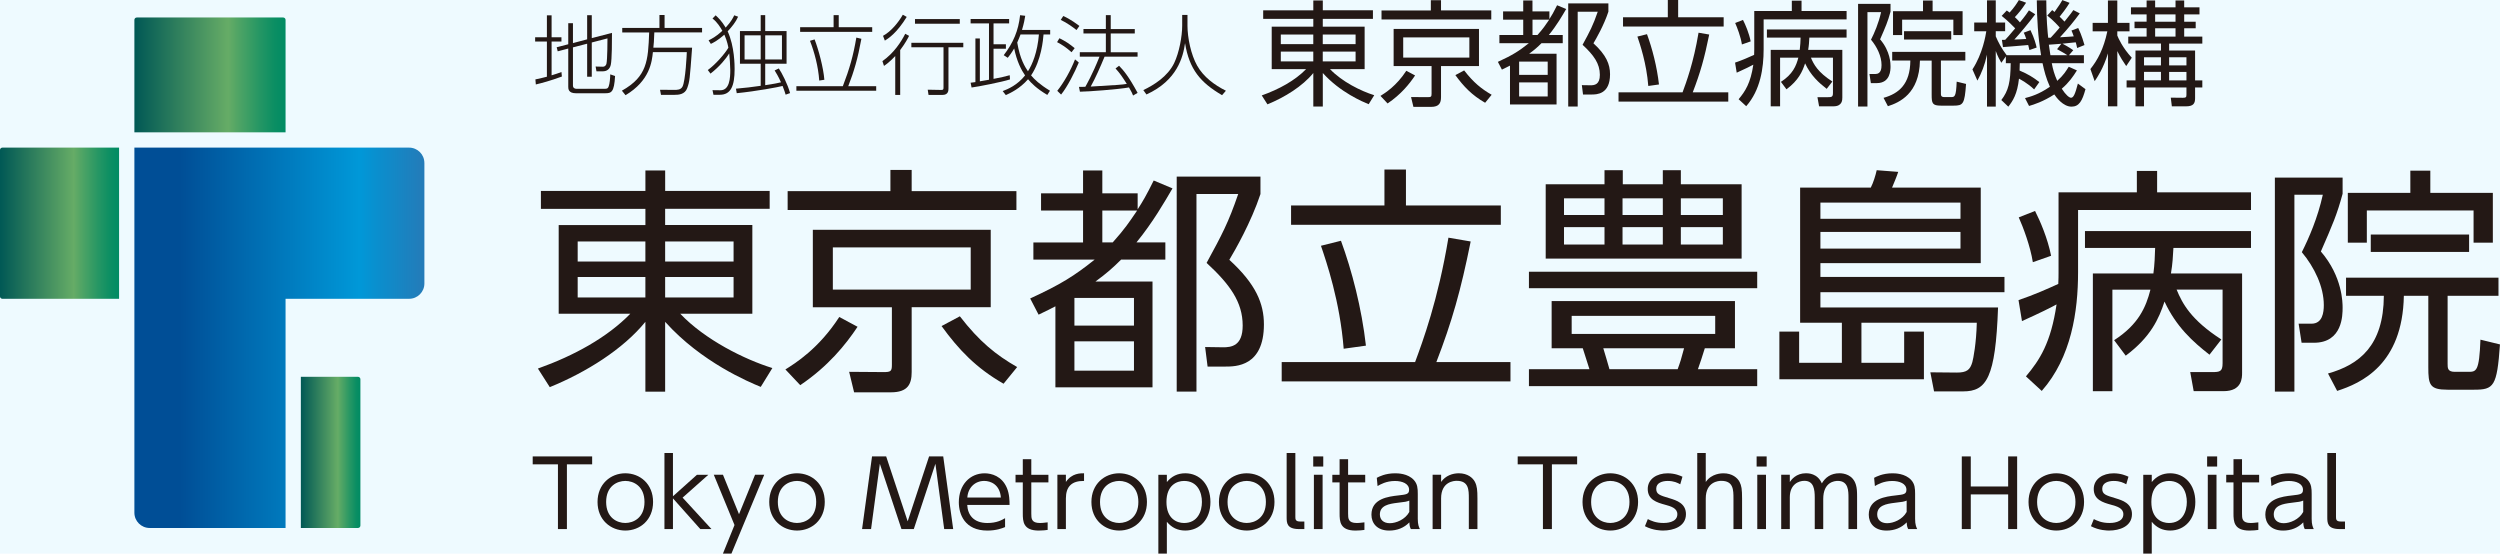
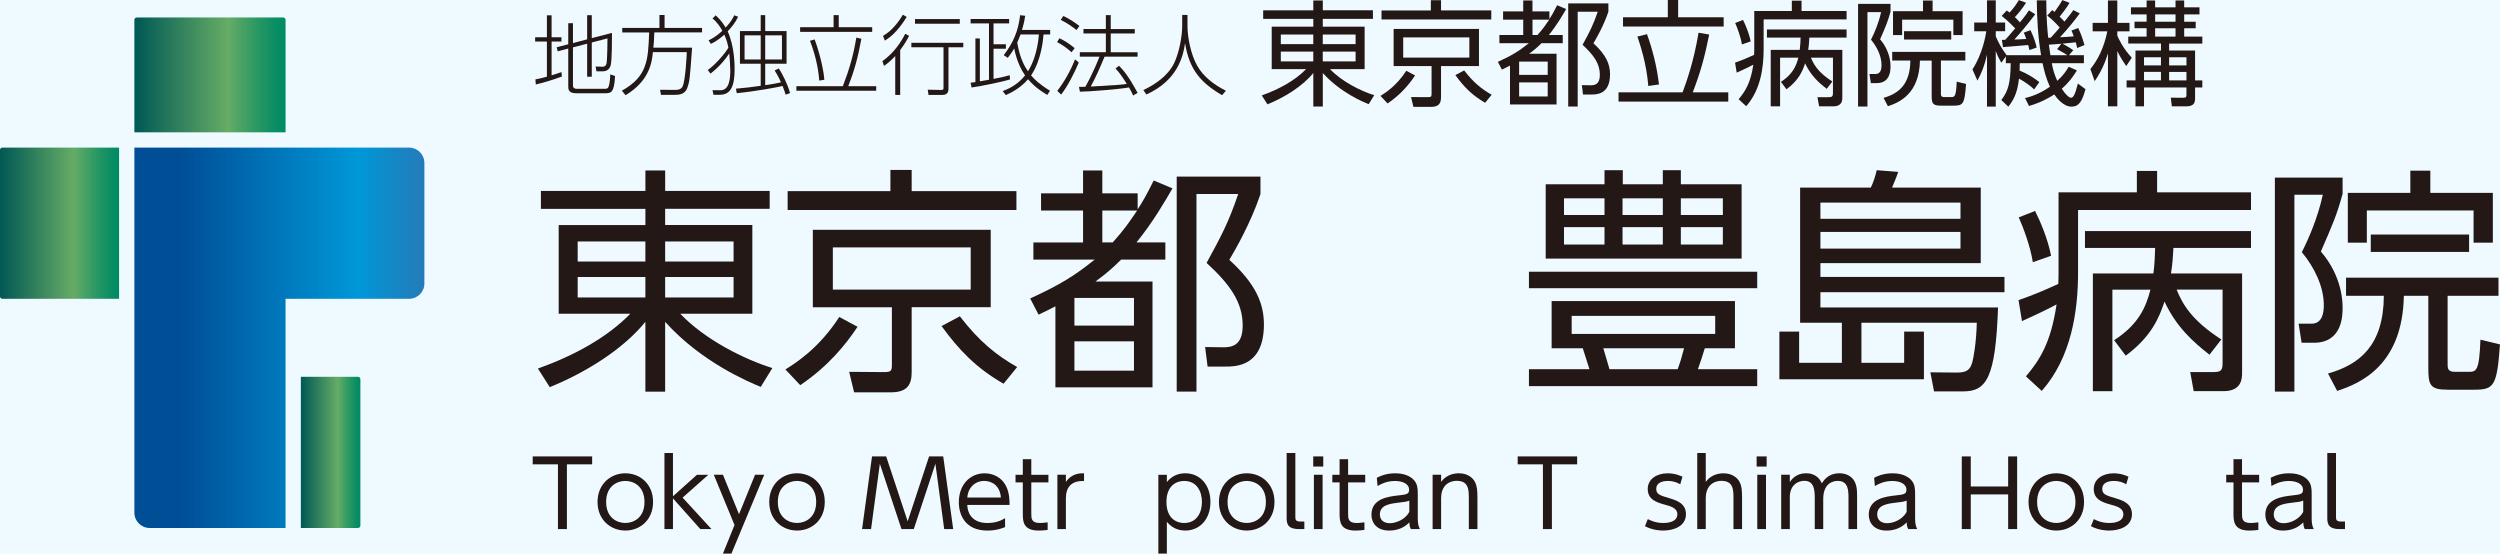
<svg xmlns="http://www.w3.org/2000/svg" xmlns:xlink="http://www.w3.org/1999/xlink" viewBox="0 0 984.46 218">
  <defs>
    <style>.cls-1{fill:url(#_称未設定グラデーション_105);}.cls-2{fill:url(#_称未設定グラデーション_128);}.cls-3{fill:#eefaff;}.cls-4{fill:#231815;}.cls-5{fill:url(#_称未設定グラデーション_128-3);}.cls-6{fill:url(#_称未設定グラデーション_128-2);}</style>
    <linearGradient id="_称未設定グラデーション_128" x1="52.92" y1="29.5" x2="112.45" y2="29.5" gradientTransform="matrix(1, 0, 0, 1, 0, 0)" gradientUnits="userSpaceOnUse">
      <stop offset="0" stop-color="#005855" />
      <stop offset=".62" stop-color="#66ac66" />
      <stop offset=".67" stop-color="#55a665" />
      <stop offset=".82" stop-color="#279764" />
      <stop offset=".93" stop-color="#0a8e63" />
      <stop offset="1" stop-color="#008b63" />
    </linearGradient>
    <linearGradient id="_称未設定グラデーション_105" x1="70.73" y1="133.02" x2="184.92" y2="133.02" gradientTransform="matrix(1, 0, 0, 1, 0, 0)" gradientUnits="userSpaceOnUse">
      <stop offset="0" stop-color="#004e96" />
      <stop offset=".62" stop-color="#0098d8" />
      <stop offset=".68" stop-color="#0a8fce" />
      <stop offset=".86" stop-color="#2779b6" />
      <stop offset=".97" stop-color="#3271ad" />
    </linearGradient>
    <linearGradient id="_称未設定グラデーション_128-2" x1="0" y1="87.89" x2="46.89" y2="87.89" gradientTransform="translate(-64.45 111.34) rotate(-90)" xlink:href="#_称未設定グラデーション_128" />
    <linearGradient id="_称未設定グラデーション_128-3" x1="118.47" y1="178.15" x2="141.92" y2="178.15" gradientTransform="translate(-47.95 308.34) rotate(-90)" xlink:href="#_称未設定グラデーション_128" />
  </defs>
  <g id="_イス__eefaff">
    <rect class="cls-3" width="984.46" height="218" />
  </g>
  <g id="_ゴ">
    <g>
      <g>
        <g>
          <path class="cls-4" d="M221.26,30.14c-4.8,1.75-7.69,2.5-10.26,3.12l-.17-1.99c1.99-.41,3.19-.72,4.53-1.06v-13.86h-4.63v-1.68h4.63V6.05h1.85V14.67h3.88v1.68h-3.88v13.31c1.51-.45,2.61-.82,3.88-1.3l.17,1.78Zm9.95-14.65V5.98h1.82V15.01l7.96-2.06c0,2.61,0,10.57-.48,12.6-.38,1.65-1.48,2.54-3.19,2.54h-2.44l-.34-1.89,2.78,.07c1.06,.03,1.41-.86,1.48-1.13,.41-1.61,.41-9.88,.41-10.02l-6.18,1.61v13.49h-1.82v-13.01l-5.59,1.44v15.03c0,1.13,.93,1.3,1.51,1.3h10.81c1.2,0,1.44-.17,1.75-.96,.41-1.1,.58-3.16,.62-4.74l1.89,.65c-.34,6.49-1.51,6.79-3.91,6.79h-11.53c-2.99,0-2.99-1.82-2.99-2.58v-15.03l-4.15,1.1-.41-1.61,4.56-1.17V9.14h1.85v7.83l5.59-1.48Z" />
          <path class="cls-4" d="M272.54,18.78c-.93,12.63-.96,13.18-1.92,15.89-.89,2.58-3.5,2.68-5.01,2.68h-5.32l-.38-1.99,5.7,.03c.96,0,2.4,.04,3.12-1.23,1.23-2.23,1.72-13.18,1.72-13.62h-13.35c-.38,3.64-1.13,11.19-10.77,16.95l-1.44-1.78c9.92-5.56,10.33-11.7,10.74-22.92h-10.6v-1.78h14.65V5.91h2.02v5.08h14.76v1.78h-18.8c-.1,3.26-.24,4.8-.38,6h15.27Z" />
          <path class="cls-4" d="M290.66,6.57c-.89,2.06-2.47,4.02-4.12,5.77,2.74,5.87,2.74,13.62,2.74,14.86,0,6.62-1.44,10.12-5.83,10.12h-2.5l-.38-1.82,3.09,.04c3.64,.04,3.91-4.8,3.91-7.89,0-1.78-.24-4.91-.41-6.62-1.17,1.92-3.74,5.15-7.38,7.96l-1.06-1.41c2.99-2.16,6.62-6.28,8.1-8.78-.07-.41-.41-2.5-1.58-5.15-2.64,2.33-4.22,3.09-5.32,3.64l-.89-1.41c1.06-.51,2.85-1.37,5.42-3.74-.72-1.31-2.06-3.5-3.88-4.84l1.24-1.27c1.06,1,2.33,2.16,3.95,4.84,2.27-2.47,2.99-4.02,3.36-4.84l1.54,.55Zm16.03,20.38c1.23,1.85,3.43,6.07,4.43,9.71l-1.75,.62c-.21-.75-.52-1.71-1.2-3.43-1.41,.41-10.4,2.09-18.05,2.85l-.31-1.78c3.33-.27,6.42-.65,9.74-1.13v-8.68h-8.17V12.23h8.17V5.95h1.78v6.28h8.41v12.87h-8.41v8.44c3.4-.48,5.73-.99,6.21-1.13-1.1-2.44-1.85-3.6-2.5-4.67l1.65-.79Zm-7.14-13.04h-6.35v9.5h6.35V13.91Zm8.37,0h-6.59v9.5h6.59V13.91Z" />
          <path class="cls-4" d="M331.89,33.95c2.64-6.83,4.15-12.15,5.32-19.15l1.99,.48c-1.41,7.76-2.92,12.9-5.18,18.67h11.01v1.78h-31.43v-1.78h18.29Zm-1.61-28v4.77h13.18v1.82h-28.38v-1.82h13.18V5.95h2.02Zm-7.68,25.77c-.38-5.56-1.89-11.12-3.64-15.65l1.82-.55c1.58,4.12,3.47,11.15,3.84,15.89l-2.02,.31Z" />
          <path class="cls-4" d="M347.48,24.07c4.63-3.26,7.38-7.62,8.99-10.77l1.51,.82c-.48,.96-1.41,2.81-3.5,5.59v17.67h-1.95v-15.3c-2.3,2.43-3.64,3.33-4.43,3.88l-.62-1.89Zm9.57-17.4c-3.95,6.42-7.24,8.48-8.61,9.33l-.72-1.89c3.16-1.68,6.18-5.42,7.79-8.31l1.54,.86Zm22.27,11.94h-5.83v16.23c0,.79-.03,2.54-2.33,2.54h-5.52l-.31-2.06,5.32,.1c.76,0,.89-.17,.89-.96v-15.85h-12.66v-1.75h20.45v1.75Zm-1.37-9.27h-17.64v-1.82h17.64v1.82Z" />
          <path class="cls-4" d="M397.72,31.27c-3.05,.99-12.59,2.88-15.13,3.19l-.38-1.89c.48-.03,1.2-.13,1.89-.24V15.14h1.75v16.88c.96-.14,2.54-.41,3.6-.62V9.21h-7.24v-1.72h15.17v1.72h-6.14v8.23h4.87v1.75h-4.87v11.87c2.81-.51,4.6-.96,6.38-1.44l.1,1.65Zm15.82-19.49v1.78h-2.61c-.17,1.95-.82,10.12-4.91,16.13,1.34,1.58,3.33,3.53,7.45,6.04l-1.06,1.65c-4.29-2.54-6.31-4.67-7.58-6.18-3.23,3.71-6.93,5.42-8.75,6.25l-1.24-1.58c2.09-.79,5.77-2.33,8.82-6.18-1.41-1.99-3.26-5.49-4.29-10.6-1.1,1.86-1.89,2.85-2.54,3.67l-1.58-1.03c3.74-4.87,5.77-9.57,6.45-15.75l2.02,.24c-.21,1.34-.48,2.88-1.27,5.56h11.08Zm-11.67,1.78c-.31,.86-.69,1.82-1.3,3.19,1.1,6.62,3.09,9.61,4.22,11.32,1.72-2.68,3.74-7.44,4.32-14.51h-7.24Z" />
          <path class="cls-4" d="M421.96,20.57c-2.23-1.99-3.74-2.95-5.7-3.98l.93-1.54c2.44,1.2,3.91,2.2,6,3.91l-1.24,1.61Zm-5.63,15.2c2.71-3.4,5.32-8.1,7-12.39l1.48,1.23c-1.54,3.74-4.46,9.54-6.97,12.63l-1.51-1.48Zm7.58-23.95c-1.34-1.06-3.88-2.92-6.21-3.98l1-1.54c2.92,1.3,5.52,3.29,6.35,3.91l-1.13,1.61Zm16.75,14.07c1.72,1.75,3.77,4.12,7.31,10.67l-1.78,1.06c-.34-.82-.58-1.48-1.61-3.19-4.15,.75-15.99,1.65-19.32,1.68l-.38-1.89c1.51,0,1.82,0,2.5-.04,.27-.45,2.85-4.94,5.59-11.87h-7.76v-1.75h10.26v-7.38h-8.82v-1.75h8.82V5.95h1.92v5.49h9.47v1.75h-9.47v7.38h10.57v1.75h-13c-1.75,4.22-3.54,8.31-5.46,11.77,10.98-.65,12.22-.72,14.21-1.06-1.72-2.71-2.68-4.15-4.43-6.07l1.37-1.06Z" />
          <path class="cls-4" d="M467.61,5.88v4.19c0,4.8,1.37,11.46,3.81,15.78,2.54,4.5,6.87,7.65,11.32,9.88l-1.51,1.75c-8.51-4.97-12.9-10.15-14.58-20.49-.76,5.42-3.05,14.69-15.2,20.21l-1.23-1.72c4.15-1.99,9.57-5.32,12.15-10.64,1.99-4.15,3.16-10.6,3.16-14.72V5.88h2.1Z" />
        </g>
        <g>
          <path class="cls-4" d="M540.63,7.43h-19.74v3.06h16.48V27.23h-13.63c4.72,4.95,12.18,8.64,17.41,10.26l-2.19,3.55c-2.19-.9-11.2-4.64-18.06-12.29v13.19h-3.74v-13.19c-4.2,5.18-11.2,9.54-18.06,12.34l-2.24-3.51c6.82-2.43,13.07-5.85,17.46-10.35h-13.54V10.49h16.38v-3.06h-19.74v-3.37h19.74V.18h3.74v3.87h19.74v3.37Zm-36.27,6.17v3.78h12.79v-3.78h-12.79Zm0,6.71v3.87h12.79v-3.87h-12.79Zm29.45-6.71h-12.93v3.78h12.93v-3.78Zm0,6.71h-12.93v3.87h12.93v-3.87Z" />
          <path class="cls-4" d="M543.6,37.77c1.87-1.17,6.3-3.92,10.18-9.9l3.46,1.84c-2.24,3.37-5.56,7.47-10.83,11.03l-2.8-2.97Zm43.64-30.11h-43.22v-3.55h19.42V.09h4.01V4.1h19.79v3.55Zm-4.85,18.36h-14.94v12.24c0,2.25-.7,3.83-3.92,3.83h-6.95l-.93-3.87,6.49,.04c1.36,0,1.59-.13,1.59-1.35v-10.9h-14.94V11.39h33.61v14.63Zm-3.78-11.3h-26.05v7.97h26.05v-7.97Zm-2.05,13.01c3.69,4.77,6.82,7.29,10.83,9.59l-2.57,3.15c-5.18-2.97-8.45-6.39-11.72-10.89l3.46-1.85Z" />
          <path class="cls-4" d="M616.74,3.55c-1.45,2.48-3.69,6.39-6.82,10.22h5.46v3.24h-8.36c-1.59,1.58-2.71,2.57-4.85,4.14h10.78v19.99h-18.34v-15.3c-.98,.49-1.45,.76-3.18,1.58l-1.59-3.06c5.79-2.66,8.36-4.28,12.18-7.34h-11.58v-3.24h9.38V7.74h-7.93v-3.24h7.93V.18h3.64V4.5h6.67v3.02c.93-1.44,1.68-2.7,3.03-5.45l3.55,1.48Zm-7.28,20.71h-11.25v5.22h11.25v-5.22Zm0,8.19h-11.25v5.53h11.25v-5.53Zm-4.02-18.68c2.29-2.57,3.03-3.69,4.62-6.03h-6.58v6.03h1.96Zm27.91-9.14c-1.77,5.36-4.81,10.62-5.88,12.42,5.04,4.59,6.54,8.28,6.54,12.2,0,7.97-5.32,7.97-7.33,7.97h-3.31l-.46-3.69,3.27,.05c1.77,.05,3.82-.32,3.82-4.1,0-4.46-2.43-7.79-6.81-11.84,2.89-5.31,4.1-7.56,5.97-13.01h-7.89V41.95h-3.73V1.35h15.82v3.29Z" />
          <path class="cls-4" d="M662.56,36.37c1.45-3.91,4.34-11.7,6.3-23.49l4.2,.72c-1.87,9.27-3.55,15.17-6.49,22.77h14v3.65h-43.22v-3.65h25.2Zm-1.73-36.37V6.8h17.92v3.64h-39.63v-3.64h17.64V0h4.06Zm-11.76,33.85c-.7-8.96-3.27-16.43-4.29-19.45l3.78-.94c2.05,5.58,3.92,12.74,4.72,19.8l-4.2,.59Z" />
          <path class="cls-4" d="M690.79,4.32h14.8V.27h3.83V4.32h17.74v3.33h-32.67v11.75c0,7.38-1.26,16.07-6.86,22.42l-2.99-2.75c2.61-3.11,4.72-6.35,5.79-13.6-.79,.45-3.31,1.71-6.54,3.15l-.65-3.96c2.94-.99,5.65-2.21,7.51-3.06,.05-.86,.05-1.76,.05-2.16V4.32Zm-4.85,13.19c-.46-3.02-1.87-6.71-2.66-8.46l3.08-1.21c.98,1.93,2.38,5.18,3.03,8.46l-3.46,1.21Zm39.54,2.12v18.77c0,.95,0,3.47-3.5,3.47h-5.65l-.65-3.6h4.1c1.49,0,2.01-.09,2.01-1.66v-13.91h-8.68c1.08,2.61,2.71,5.72,8.45,9.41l-2.24,2.88c-3.18-2.48-6.3-5.31-8.5-10.04-1.07,3.24-2.57,6.66-7.33,10.22l-2.19-2.93c4.62-2.97,6.02-6.25,6.86-9.54h-7.19v19.17h-3.69V19.63h11.43c.23-1.76,.28-3.33,.33-4.82h-13.26v-3.2h31.37v3.2h-14.66c-.09,1.58-.14,2.88-.46,4.82h13.44Z" />
          <path class="cls-4" d="M744.46,1.53v3.06c-1.08,3.96-1.87,5.76-4.11,10.9,4.11,4.77,4.11,9.72,4.11,10.62,0,1.35,0,6.62-5.41,6.62h-2.33l-.56-3.6h2.43c2.1,0,2.33-2.16,2.33-3.51,0-3.47-1.77-7.16-4.15-9.99,1.36-2.7,2.99-6.44,3.97-10.85h-5.37V41.95h-3.69V1.53h12.79Zm19.84,22.33v12.88c0,.77,0,1.49,1.36,1.49h2.52c1.54,0,2.1,0,2.33-6.08l3.69,.9c-.56,7.97-1.16,8.55-4.9,8.55h-5c-3.41,0-3.64-.94-3.64-4.28v-13.46h-4.62c-.23,13.06-8.12,16.52-12.61,17.96l-1.72-3.29c5.92-1.67,10.5-5.27,10.55-14.68h-7.14v-3.42h28.8v3.42h-9.61Zm-3.27-23.63V4.41h11.81V13.82h-3.64V7.74h-20.17v6.08h-3.59V4.41h11.81V.22h3.78Zm-11.25,15.35v-3.29h18.58v3.29h-18.58Z" />
          <path class="cls-4" d="M808.11,3.96c.56,.45,.7,.58,.93,.76,2.01-2.79,2.57-3.78,3.08-4.68l2.85,1.08c-1.36,2.25-3.22,4.59-3.92,5.45,.51,.5,1.4,1.35,1.91,1.94,2.66-3.33,2.9-3.65,3.5-4.54l2.52,1.3c-2.29,3.11-4.29,5.58-7.79,9.41,3.69-.22,3.92-.22,5.41-.36-.33-.99-.56-1.53-.89-2.3l2.66-.99c1.4,2.88,2.24,5.94,2.47,6.71l-2.89,1.17c-.23-1.17-.38-1.62-.56-2.25-1.03,.13-4.85,.5-5.23,.54,.28,.13,2.76,1.48,4.25,2.57l-1.68,1.98h5.88v3.15h-12.65c.42,2.3,1.03,4.5,2.15,6.93,2.61-2.34,3.41-3.82,4.53-5.54l3.22,1.44c-1.49,2.39-3.17,4.82-5.97,7.2,1.59,2.48,2.94,3.56,3.64,3.56,.93,0,1.59-1.22,2.71-5.58l2.99,2.2c-1.26,4.64-2.52,6.89-5.51,6.89-3.31,0-6.02-3.69-6.77-4.81-4.48,2.88-7.98,3.96-9.94,4.54l-1.59-3.1c1.91-.5,5.32-1.35,9.8-4.46-1.54-3.42-2.24-6.26-2.9-9.27h-8.96c0,1.04-.05,1.84-.09,2.88,3.31,1.39,5.41,2.7,7.79,4.55l-2.05,2.88c-2.52-2.43-5.46-3.96-5.97-4.23-.65,6.08-2.43,8.78-4.2,11.03l-2.75-2.61c2.85-3.74,3.59-7.02,3.69-14.5h-1.91v-2.7l-1.77,2.52c-.65-1.12-1.4-2.43-2.2-4.63v21.88h-3.45V21.52c-.84,3.96-2.24,7.51-3.78,10.22l-1.96-4.41c4.06-6.21,5.23-13.5,5.46-15.03h-4.76v-3.42h5.04V.13h3.45V8.87h3.69v3.42h-3.69v2.03c1.03,2.38,2.2,4.68,4.3,7.43h13.54c-1.21-7.34-1.63-14.18-1.68-21.61h3.74c-.05,6.93,.56,13.05,.75,14.72h.98c1.17-1.17,2.85-3.2,3.55-4.01-.56-.68-2.38-2.7-4.9-4.73l1.96-2.16Zm-8.54,7.92c1.59,3.29,2.15,5.63,2.43,6.84l-2.85,.99c-.19-.9-.28-1.31-.47-1.98-1.63,.18-9.52,.77-9.94,.81l-.42-2.83c.79,0,1.03,0,1.31-.05,.61-.63,1.68-1.8,3.92-4.5-.61-.63-2.71-2.84-5.32-4.91l2.01-2.12c.56,.4,.7,.5,1.12,.81,1.87-2.12,2.52-3.11,3.64-4.91l2.85,1.04c-1.77,2.7-3.03,4.18-4.43,5.67,.75,.72,1.44,1.39,2,2.07,2.33-2.84,2.85-3.69,3.55-4.73l2.47,1.53c-2.33,3.15-6.35,7.97-8.21,9.95,1.63-.05,2.8-.09,4.67-.23-.42-1.3-.66-1.8-.98-2.47l2.66-.99Zm12.14,5.36c-1.73,.13-3.18,.23-4.9,.36,.14,1.12,.42,2.92,.61,4.14h6.68c-.56-.36-2.48-1.58-4.06-2.38l1.68-2.12Z" />
          <path class="cls-4" d="M837.27,26.02c-1.12-1.66-2.29-3.37-3.5-5.9v21.74h-3.69V21.02c-1.77,5.85-4.2,9.45-5.23,10.94l-1.68-4.77c2.85-3.6,5.18-7.83,6.67-14.86h-5.79v-3.33h6.02V.18h3.69V9h4.81v3.33h-4.81v1.67c.42,1.04,2.05,4.81,5.7,8.73l-2.2,3.29Zm13.68-8.87h-12.88v-2.75h7.23v-3.29h-4.76v-2.57h4.76v-2.88h-6.16V2.88h6.16V.18h3.36V2.88h8.03V.18h3.41V2.88h6.02v2.79h-6.02v2.88h4.53v2.57h-4.53v3.29h7.14v2.75h-13.07v2.75h10.22v11.75h2.85v2.79h-2.85v4.23c0,2.02-.65,3.19-3.55,3.19h-5.6l-.42-3.42,4.72,.05c1.26,0,1.45-.23,1.45-1.22v-2.83h-16.71v7.43h-3.36v-7.43h-3.5v-2.79h3.5v-11.75h10.04v-2.75Zm0,5.4h-6.67v3.2h6.67v-3.2Zm0,5.76h-6.67v3.33h6.67v-3.33Zm5.74-22.64h-8.03v2.88h8.03v-2.88Zm0,5.45h-8.03v3.29h8.03v-3.29Zm-2.52,14.63h6.82v-3.2h-6.82v3.2Zm0,5.9h6.82v-3.33h-6.82v3.33Z" />
        </g>
      </g>
      <g>
        <path class="cls-2" d="M53.86,6.89h57.64c.52,0,.95,.42,.95,.95V52.1H52.92V7.84c0-.52,.42-.95,.95-.95Z" />
        <path class="cls-1" d="M167.11,64.15c0-3.33-2.7-6.02-6.02-6.02H52.92V201.89c0,3.33,2.7,6.02,6.02,6.02h53.51V117.66h48.65c3.33,0,6.02-2.7,6.02-6.02v-47.49Z" />
        <path class="cls-6" d="M-6.32,64.45H53.21v45.95c0,.52-.42,.95-.95,.95H-5.37c-.52,0-.95-.42-.95-.95v-45.95h0Z" transform="translate(111.34 64.45) rotate(90)" />
        <path class="cls-5" d="M101.37,166.42h57.64c.52,0,.95,.42,.95,.95v22.5h-59.53v-22.5c0-.52,.42-.95,.95-.95Z" transform="translate(308.34 47.95) rotate(90)" />
      </g>
      <g>
        <path class="cls-4" d="M303.07,82.23h-41.15v6.38h34.34v34.92h-28.41c9.83,10.32,25.39,18.02,36.29,21.4l-4.57,7.42c-4.57-1.88-23.35-9.67-37.65-25.62v27.5h-7.78v-27.5c-8.76,10.79-23.35,19.9-37.65,25.72l-4.67-7.32c14.2-5.07,27.24-12.2,36.39-21.59h-28.21v-34.92h34.15v-6.38h-41.15v-7.04h41.15v-8.07h7.78v8.07h41.15v7.04Zm-75.59,12.86v7.89h26.66v-7.89h-26.66Zm0,13.98v8.07h26.66v-8.07h-26.66Zm61.39-13.98h-26.95v7.89h26.95v-7.89Zm0,13.98h-26.95v8.07h26.95v-8.07Z" />
        <path class="cls-4" d="M309.28,145.48c3.89-2.44,13.13-8.16,21.21-20.65l7.2,3.85c-4.67,7.04-11.58,15.58-22.57,22.99l-5.84-6.19Zm90.97-62.79h-90.09v-7.42h40.47v-8.35h8.37v8.35h41.25v7.42Zm-10.12,38.29h-31.13v25.53c0,4.69-1.46,7.98-8.17,7.98h-14.5l-1.95-8.07,13.52,.1c2.82,0,3.31-.28,3.31-2.82v-22.71h-31.13v-30.51h70.05v30.51Zm-7.88-23.56h-54.29v16.61h54.29v-16.61Zm-4.28,27.13c7.69,9.95,14.2,15.2,22.57,19.99l-5.35,6.57c-10.8-6.19-17.61-13.33-24.42-22.71l7.2-3.85Z" />
        <path class="cls-4" d="M461.72,74.16c-3.02,5.16-7.69,13.33-14.2,21.3h11.38v6.76h-17.41c-3.31,3.29-5.64,5.35-10.12,8.64h22.47v41.67h-38.24v-31.91c-2.04,1.03-3.02,1.6-6.62,3.29l-3.31-6.38c12.06-5.54,17.41-8.92,25.39-15.3h-24.13v-6.76h19.56v-12.57h-16.54v-6.76h16.54v-9.01h7.59v9.01h13.91v6.29c1.95-3,3.5-5.63,6.32-11.35l7.39,3.1Zm-15.18,43.17h-23.45v10.89h23.45v-10.89Zm0,17.08h-23.45v11.54h23.45v-11.54Zm-8.37-38.95c4.77-5.35,6.32-7.7,9.63-12.57h-13.72v12.57h4.09Zm58.18-19.05c-3.7,11.17-10.02,22.15-12.26,25.9,10.51,9.58,13.62,17.27,13.62,25.43,0,16.61-11.09,16.61-15.27,16.61h-6.91l-.97-7.7,6.81,.1c3.7,.09,7.98-.66,7.98-8.54,0-9.29-5.06-16.24-14.21-24.69,6.03-11.07,8.56-15.77,12.45-27.13h-16.44v77.81h-7.78V69.55h32.98v6.85Z" />
-         <path class="cls-4" d="M557.24,142.58c3.02-8.17,9.05-24.4,13.13-48.99l8.76,1.5c-3.89,19.33-7.39,31.63-13.52,47.49h29.19v7.6h-90.09v-7.6h52.54Zm-3.6-75.83v14.17h37.36v7.6h-82.6v-7.6h36.77v-14.17h8.47Zm-24.52,70.58c-1.46-18.68-6.81-34.26-8.95-40.55l7.88-1.97c4.28,11.64,8.17,26.56,9.83,41.3l-8.76,1.22Z" />
        <path class="cls-4" d="M691.96,113.48h-89.89v-6.47h89.89v6.47Zm-8.76,23.65h-11.87c-1.27,4.13-1.46,4.6-2.72,8.26h23.35v6.67h-89.89v-6.67h23.83c-1.07-3.28-1.36-4.31-2.63-8.26h-12.26v-18.58h72.19v18.58Zm-51.37-64.57v-5.54h7.2v5.54h15.76v-5.54h7.1v5.54h23.93v29.28h-77.15v-29.28h23.16Zm0,5.54h-15.95v6.57h15.95v-6.57Zm0,11.35h-15.95v6.85h15.95v-6.85Zm43.59,34.92h-56.52v7.13h56.52v-7.13Zm-14.79,21.02c.97-2.63,1.46-4.13,2.53-8.26h-31.81c.58,1.78,2.04,6.94,2.43,8.26h26.85Zm-5.84-67.29h-15.86v6.57h15.86v-6.57Zm0,11.35h-15.86v6.85h15.86v-6.85Zm23.64-11.35h-16.54v6.57h16.54v-6.57Zm0,11.35h-16.54v6.85h16.54v-6.85Z" />
        <path class="cls-4" d="M749.83,142.86v-12.29h7.78v18.77h-56.92v-18.77h7.78v12.29h16.83v-15.77h-16.44v-53.22h27.83c.97-1.88,1.85-4.69,2.33-6.85l8.47,.66c-.59,1.88-1.85,4.79-2.43,6.19h34.93v29.75h-63.14v5.44h72.48v6.01h-72.48v6.01h69.95c-.97,27.78-4.57,33.04-13.72,33.04h-11.48l-1.46-7.51,10.41,.1c3.89,0,5.25-1.03,6.13-4.13,.39-1.41,1.56-7.42,1.75-15.49h-45.43v15.77h16.83Zm22.18-63.07h-55.16v6.38h55.16v-6.38Zm0,11.54h-55.16v6.57h55.16v-6.57Z" />
        <path class="cls-4" d="M810.62,75.75h30.84v-8.45h7.98v8.45h36.97v6.95h-68.1v24.5c0,15.39-2.63,33.51-14.3,46.74l-6.23-5.73c5.45-6.47,9.83-13.23,12.06-28.34-1.65,.94-6.91,3.57-13.62,6.57l-1.36-8.26c6.13-2.06,11.77-4.6,15.66-6.38,.1-1.78,.1-3.66,.1-4.51v-31.54Zm-10.12,27.5c-.97-6.29-3.89-13.98-5.55-17.65l6.42-2.53c2.04,4.03,4.96,10.79,6.32,17.65l-7.2,2.53Zm82.4,4.41v39.14c0,1.97,0,7.23-7.29,7.23h-11.77l-1.36-7.51h8.56c3.11,0,4.18-.19,4.18-3.47v-29h-18.1c2.24,5.44,5.64,11.92,17.61,19.62l-4.67,6.01c-6.62-5.16-13.13-11.08-17.71-20.93-2.24,6.76-5.35,13.89-15.27,21.31l-4.57-6.1c9.63-6.19,12.55-13.05,14.3-19.9h-14.98v39.98h-7.69v-46.36h23.84c.49-3.66,.58-6.94,.68-10.04h-27.63v-6.66h65.38v6.66h-30.55c-.2,3.29-.29,6.01-.97,10.04h28.02Z" />
        <path class="cls-4" d="M922.48,69.93v6.38c-2.24,8.26-3.89,12.01-8.56,22.72,8.56,9.95,8.56,20.27,8.56,22.15,0,2.81,0,13.79-11.29,13.79h-4.86l-1.17-7.51h5.06c4.38,0,4.86-4.51,4.86-7.32,0-7.23-3.7-14.92-8.66-20.84,2.82-5.63,6.23-13.42,8.27-22.62h-11.19v77.52h-7.69V69.93h26.66Zm41.35,46.55v26.84c0,1.6,0,3.1,2.82,3.1h5.25c3.21,0,4.38,0,4.86-12.67l7.69,1.88c-1.17,16.61-2.43,17.83-10.22,17.83h-10.41c-7.1,0-7.59-1.97-7.59-8.92v-28.06h-9.63c-.49,27.22-16.93,34.44-26.27,37.45l-3.6-6.85c12.36-3.47,21.89-10.98,21.99-30.6h-14.89v-7.13h60.03v7.13h-20.04Zm-6.81-49.27v8.73h24.62v19.62h-7.59v-12.67h-42.03v12.67h-7.49v-19.62h24.62v-8.73h7.88Zm-23.45,32.01v-6.86h38.72v6.86h-38.72Z" />
      </g>
      <g>
        <path class="cls-4" d="M223.25,208.34h-3.54v-25.49h-9.94v-3.12h23.41v3.12h-9.94v25.49Z" />
        <path class="cls-4" d="M246.22,186.37c5.8,0,10.95,4.18,10.95,11.29s-5.16,11.26-10.92,11.26-10.95-4.18-10.95-11.26,5.2-11.29,10.92-11.29Zm0,19.57c3.24,0,7.57-2.04,7.57-8.28s-4.33-8.28-7.53-8.28-7.57,2-7.57,8.28,4.37,8.28,7.53,8.28Z" />
        <path class="cls-4" d="M265,195.42l9.45-8.46h4.48l-10.13,9,11.37,12.38h-4.4l-10.77-12.09v12.09h-3.35v-29.95h3.35v17.03Z" />
        <path class="cls-4" d="M289.25,206.78l-8.17-19.83h3.61l6.32,15.54,6.32-15.54h3.61l-12.91,31.04h-3.35l4.55-11.22Z" />
        <path class="cls-4" d="M313.83,186.37c5.8,0,10.95,4.18,10.95,11.29s-5.16,11.26-10.92,11.26-10.95-4.18-10.95-11.26,5.2-11.29,10.92-11.29Zm0,19.57c3.24,0,7.57-2.04,7.57-8.28s-4.33-8.28-7.53-8.28-7.57,2-7.57,8.28,4.37,8.28,7.53,8.28Z" />
        <path class="cls-4" d="M348.96,179.73l8.47,25.56,8.43-25.56h5.57l3.92,28.61h-3.54l-3.46-25.71-8.51,25.71h-4.86l-8.51-25.71-3.46,25.71h-3.54l3.92-28.61h5.57Z" />
        <path class="cls-4" d="M380.88,198.83c.19,3.92,2.49,7.12,7.94,7.12,3.65,0,5.68-1.16,6.96-1.89v3.49c-1.02,.44-3.39,1.38-6.96,1.38-8.96,0-11.25-6.46-11.25-11.15,0-6.94,4.44-11.4,10.16-11.4,2.71,0,6.81,1.09,8.77,5.77,1.02,2.4,1.05,5.23,1.05,6.68h-16.68Zm13.25-2.91c-.41-5.19-4.1-6.54-6.55-6.54-3.65,0-6.4,2.65-6.66,6.54h13.21Z" />
        <path class="cls-4" d="M402.76,180.82h3.35v6.14h6.74v3.01h-6.74v12.2c0,2,0,3.78,3.43,3.78,.49,0,1.36-.04,3.01-.26v2.98c-.79,.11-1.96,.26-3.5,.26-6.14,0-6.29-3.56-6.29-6.76v-12.2h-2.86v-3.01h2.86v-6.14Z" />
        <path class="cls-4" d="M416.38,208.34v-21.39h3.35v2.83c2.37-3.48,5.72-3.41,7.15-3.41v3.02c-4.82-.07-7.15,2.18-7.15,6.9v12.06h-3.35Z" />
-         <path class="cls-4" d="M440.7,186.37c5.8,0,10.95,4.18,10.95,11.29s-5.16,11.26-10.92,11.26-10.95-4.18-10.95-11.26,5.2-11.29,10.92-11.29Zm0,19.57c3.24,0,7.57-2.04,7.57-8.28s-4.33-8.28-7.53-8.28-7.57,2-7.57,8.28,4.37,8.28,7.53,8.28Z" />
        <path class="cls-4" d="M459.49,189.82c1.88-2.28,4.25-3.45,7.26-3.45,5.65,0,9.9,4.43,9.9,11.29s-4.25,11.26-9.9,11.26c-3.01,0-5.38-1.16-7.26-3.45v12.53h-3.35v-31.04h3.35v2.87Zm6.77,16.13c5.38,0,7.04-4.61,7.04-8.28s-1.66-8.28-7.04-8.28c-2.79,0-6.93,1.63-6.93,8.28s4.14,8.28,6.93,8.28Z" />
        <path class="cls-4" d="M490.92,186.37c5.8,0,10.95,4.18,10.95,11.29s-5.16,11.26-10.92,11.26-10.95-4.18-10.95-11.26,5.2-11.29,10.92-11.29Zm0,19.57c3.24,0,7.57-2.04,7.57-8.28s-4.33-8.28-7.53-8.28-7.57,2-7.57,8.28,4.37,8.28,7.53,8.28Z" />
        <path class="cls-4" d="M513.62,208.34h-2.07c-4.89,0-4.89-2.47-4.89-4.76v-25.2h3.43v25.09c0,.94,0,1.89,1.81,1.89h1.73v2.98Z" />
        <path class="cls-4" d="M521.08,183.72h-3.95v-3.99h3.95v3.99Zm-.26,24.62h-3.43v-21.39h3.43v21.39Z" />
        <path class="cls-4" d="M527.51,180.82h3.35v6.14h6.74v3.01h-6.74v12.2c0,2,0,3.78,3.42,3.78,.49,0,1.36-.04,3.01-.26v2.98c-.79,.11-1.96,.26-3.5,.26-6.13,0-6.28-3.56-6.28-6.76v-12.2h-2.86v-3.01h2.86v-6.14Z" />
        <path class="cls-4" d="M542.16,188.16c.87-.47,3.35-1.78,7.19-1.78,.98,0,5.05,0,7.45,2.69,1.39,1.56,1.5,3.27,1.5,5.45v9.8c0,2.29,.45,3.23,.83,4.03h-3.54c-.27-.51-.57-1.09-.6-2.65-2.11,2.18-4.86,3.23-7.94,3.23-4.82,0-7-2.94-7-6.25,0-6.39,6.74-7.15,10.58-7.59,3.16-.36,4.25-.47,4.25-2.21,0-2.47-2.75-3.48-5.57-3.48-3.43,0-5.8,1.38-6.85,2l-.3-3.23Zm12.8,8.97c-1.13,.43-1.47,.51-4.7,.87-3.27,.4-6.89,1.02-6.89,4.58,0,2.07,1.43,3.45,3.91,3.45s6.06-1.45,7.68-4.43v-4.46Z" />
        <path class="cls-4" d="M564.14,208.34v-21.39h3.35v2.83c1.7-2.47,4.52-3.41,6.96-3.41,3.46,0,5.53,1.78,6.36,3.41,.83,1.64,.98,3.23,.98,6.5v12.06h-3.39v-12.06c0-3.34,0-6.94-4.78-6.94-1.05,0-6.14,.29-6.14,6.94v12.06h-3.35Z" />
        <path class="cls-4" d="M611.12,208.34h-3.54v-25.49h-9.94v-3.12h23.41v3.12h-9.94v25.49Z" />
-         <path class="cls-4" d="M634.09,186.37c5.8,0,10.96,4.18,10.96,11.29s-5.16,11.26-10.92,11.26-10.96-4.18-10.96-11.26,5.2-11.29,10.92-11.29Zm0,19.57c3.24,0,7.57-2.04,7.57-8.28s-4.33-8.28-7.53-8.28-7.57,2-7.57,8.28,4.37,8.28,7.53,8.28Z" />
        <path class="cls-4" d="M661.65,190.7c-1.06-.58-2.49-1.31-4.93-1.31-2.11,0-4.52,.72-4.52,3.05,0,2.18,1.24,2.58,5.38,3.81,2.48,.76,6.32,1.92,6.32,6.21,0,4.9-5.01,6.46-8.96,6.46-.68,0-3.95,0-7.19-1.71l1.13-2.8c1.24,.62,3.13,1.53,6.13,1.53,.79,0,5.5,0,5.5-3.45,0-2.39-2.52-3.09-4.7-3.7-3.46-.94-6.96-2.03-6.96-6.24,0-3.96,3.62-6.17,7.83-6.17,2.9,0,4.97,.94,5.84,1.34l-.87,2.98Z" />
        <path class="cls-4" d="M668.35,208.34v-29.95h3.35v11.4c2.33-3.38,6.25-3.41,6.96-3.41,3.46,0,5.53,1.78,6.36,3.41,.75,1.49,.98,2.8,.98,6.5v12.06h-3.39v-12.06c0-3.34,0-6.94-4.78-6.94-1.05,0-6.13,.29-6.13,6.94v12.06h-3.35Z" />
        <path class="cls-4" d="M695.68,183.72h-3.95v-3.99h3.95v3.99Zm-.26,24.62h-3.43v-21.39h3.43v21.39Z" />
        <path class="cls-4" d="M714.62,208.34v-12.35c0-3.19-.34-6.65-4.1-6.65-2.22,0-5.72,1.38-5.72,6.46v12.53h-3.39v-21.39h3.39v2.87c.6-.87,2.41-3.45,6.36-3.45,.83,0,4.55,0,6.25,3.99,1.36-2.32,3.54-3.99,6.96-3.99,1.73,0,5.31,.58,6.47,4.58,.38,1.27,.45,2.47,.45,4.72v12.67h-3.39v-12.31c0-2.69,0-6.65-4.22-6.65-1.2,0-5.72,.4-5.72,7.12v11.84h-3.35Z" />
        <path class="cls-4" d="M738,188.16c.87-.47,3.35-1.78,7.19-1.78,.98,0,5.05,0,7.45,2.69,1.39,1.56,1.5,3.27,1.5,5.45v9.8c0,2.29,.45,3.23,.83,4.03h-3.54c-.26-.51-.56-1.09-.6-2.65-2.11,2.18-4.86,3.23-7.94,3.23-4.82,0-7-2.94-7-6.25,0-6.39,6.74-7.15,10.58-7.59,3.16-.36,4.25-.47,4.25-2.21,0-2.47-2.75-3.48-5.57-3.48-3.43,0-5.8,1.38-6.85,2l-.3-3.23Zm12.8,8.97c-1.13,.43-1.47,.51-4.7,.87-3.27,.4-6.89,1.02-6.89,4.58,0,2.07,1.43,3.45,3.92,3.45s6.06-1.45,7.68-4.43v-4.46Z" />
        <path class="cls-4" d="M790.78,191.57v-11.84h3.54v28.61h-3.54v-13.65h-14.72v13.65h-3.54v-28.61h3.54v11.84h14.72Z" />
        <path class="cls-4" d="M809.72,186.37c5.8,0,10.95,4.18,10.95,11.29s-5.16,11.26-10.91,11.26-10.96-4.18-10.96-11.26,5.19-11.29,10.92-11.29Zm0,19.57c3.24,0,7.56-2.04,7.56-8.28s-4.33-8.28-7.53-8.28-7.57,2-7.57,8.28,4.37,8.28,7.53,8.28Z" />
        <path class="cls-4" d="M837.28,190.7c-1.06-.58-2.49-1.31-4.93-1.31-2.11,0-4.52,.72-4.52,3.05,0,2.18,1.24,2.58,5.38,3.81,2.48,.76,6.32,1.92,6.32,6.21,0,4.9-5.01,6.46-8.96,6.46-.68,0-3.95,0-7.19-1.71l1.13-2.8c1.24,.62,3.13,1.53,6.13,1.53,.79,0,5.5,0,5.5-3.45,0-2.39-2.52-3.09-4.7-3.7-3.46-.94-6.96-2.03-6.96-6.24,0-3.96,3.62-6.17,7.83-6.17,2.9,0,4.97,.94,5.84,1.34l-.87,2.98Z" />
-         <path class="cls-4" d="M847.33,189.82c1.88-2.28,4.25-3.45,7.26-3.45,5.65,0,9.9,4.43,9.9,11.29s-4.25,11.26-9.9,11.26c-3.01,0-5.38-1.16-7.26-3.45v12.53h-3.35v-31.04h3.35v2.87Zm6.77,16.13c5.38,0,7.04-4.61,7.04-8.28s-1.66-8.28-7.04-8.28c-2.79,0-6.93,1.63-6.93,8.28s4.14,8.28,6.93,8.28Z" />
-         <path class="cls-4" d="M873.08,183.72h-3.95v-3.99h3.95v3.99Zm-.26,24.62h-3.43v-21.39h3.43v21.39Z" />
        <path class="cls-4" d="M879.52,180.82h3.35v6.14h6.74v3.01h-6.74v12.2c0,2,0,3.78,3.42,3.78,.49,0,1.36-.04,3.01-.26v2.98c-.79,.11-1.96,.26-3.5,.26-6.13,0-6.29-3.56-6.29-6.76v-12.2h-2.86v-3.01h2.86v-6.14Z" />
        <path class="cls-4" d="M894.16,188.16c.87-.47,3.35-1.78,7.19-1.78,.98,0,5.05,0,7.45,2.69,1.39,1.56,1.5,3.27,1.5,5.45v9.8c0,2.29,.45,3.23,.83,4.03h-3.54c-.26-.51-.56-1.09-.6-2.65-2.11,2.18-4.86,3.23-7.94,3.23-4.82,0-7-2.94-7-6.25,0-6.39,6.74-7.15,10.58-7.59,3.16-.36,4.25-.47,4.25-2.21,0-2.47-2.75-3.48-5.57-3.48-3.43,0-5.8,1.38-6.85,2l-.3-3.23Zm12.8,8.97c-1.13,.43-1.47,.51-4.7,.87-3.27,.4-6.89,1.02-6.89,4.58,0,2.07,1.43,3.45,3.92,3.45s6.06-1.45,7.68-4.43v-4.46Z" />
        <path class="cls-4" d="M923.41,208.34h-2.07c-4.89,0-4.89-2.47-4.89-4.76v-25.2h3.43v25.09c0,.94,0,1.89,1.81,1.89h1.73v2.98Z" />
      </g>
    </g>
  </g>
</svg>